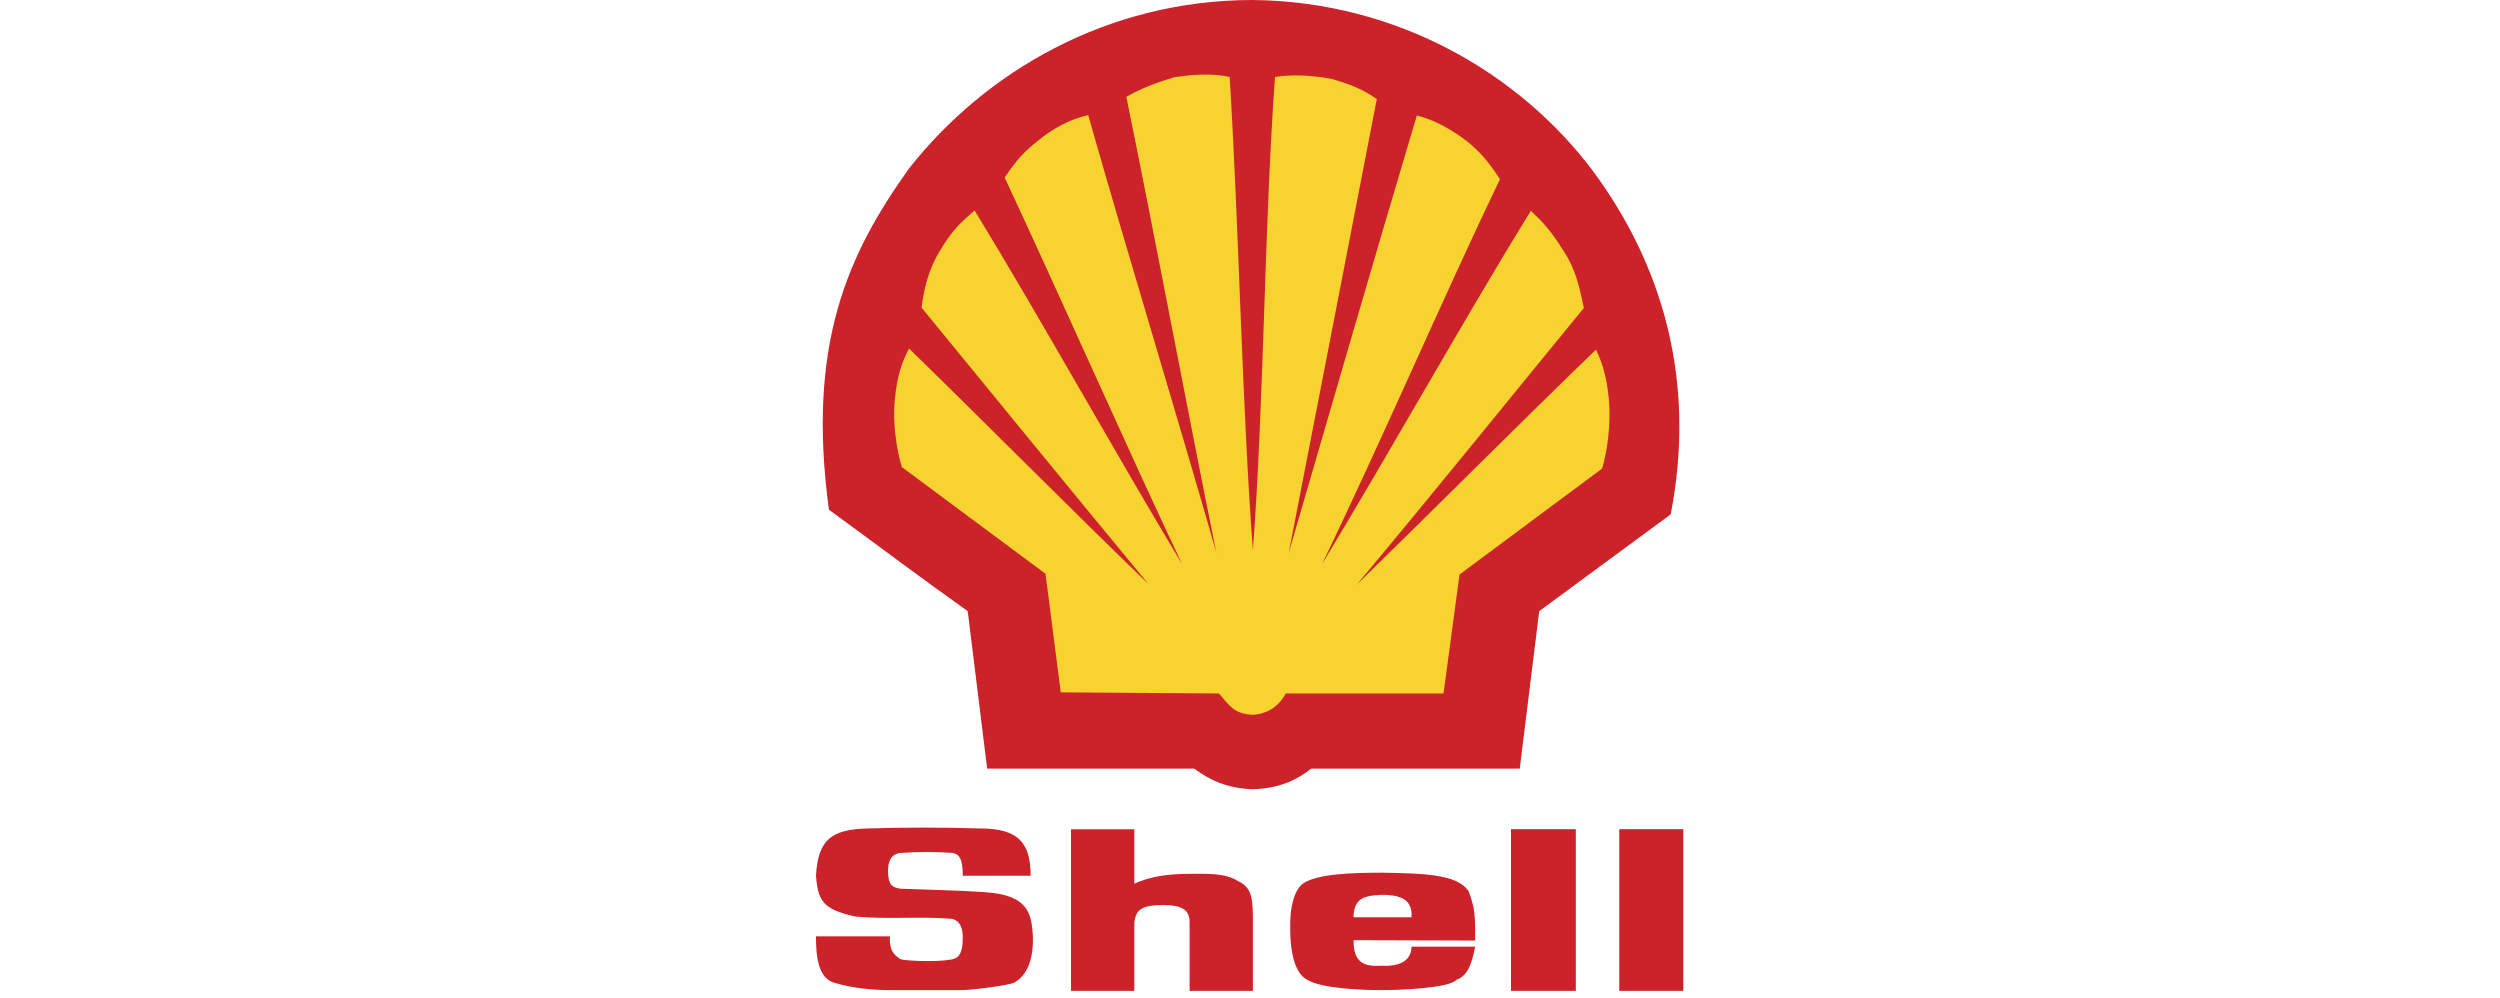
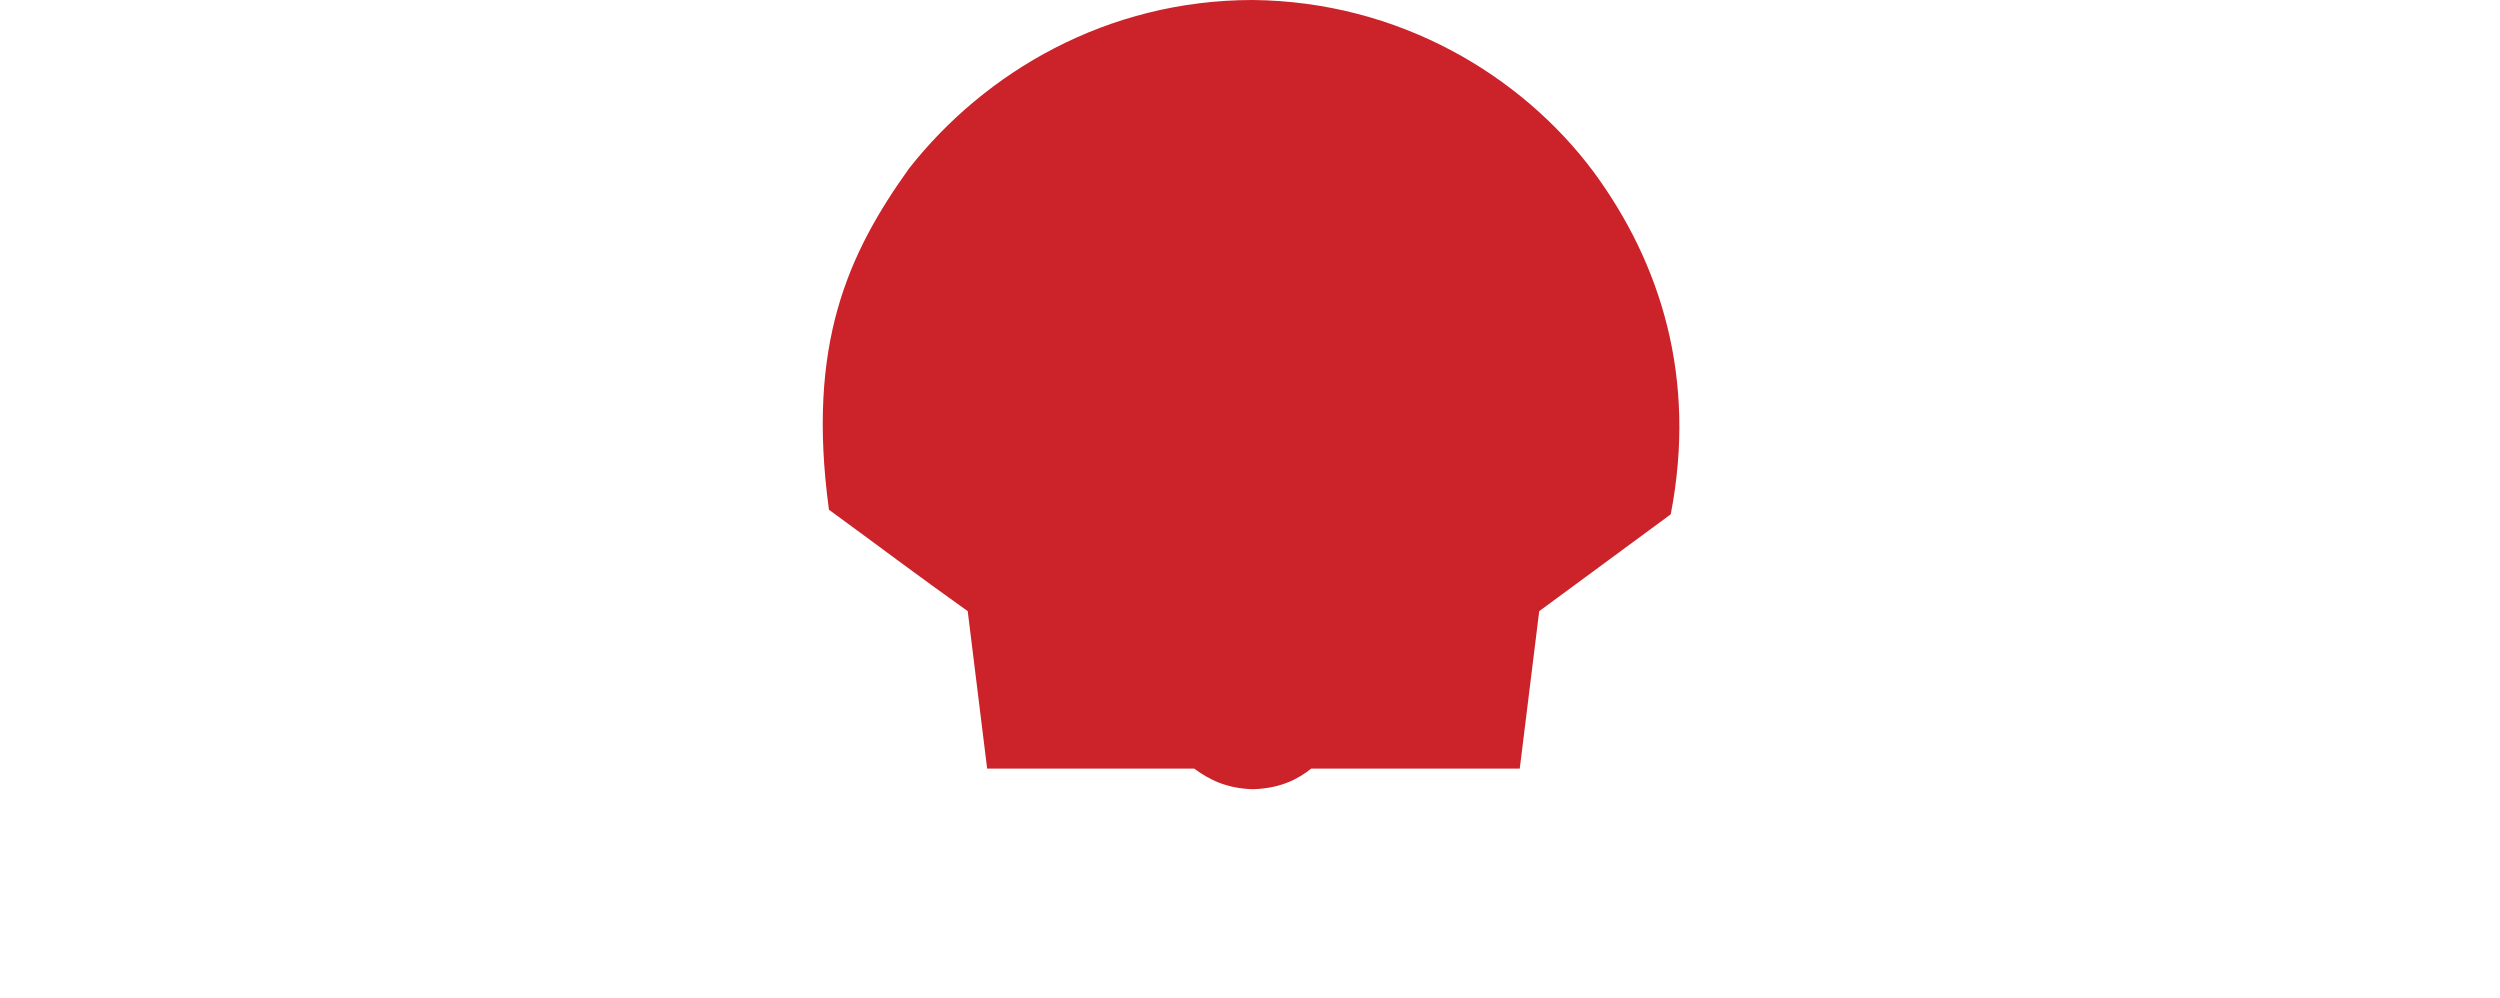
<svg xmlns="http://www.w3.org/2000/svg" width="288" height="115" viewBox="0 0 288 115" fill="none">
  <path fill-rule="evenodd" clip-rule="evenodd" d="M113.72 88.543L111.481 70.405C105.552 66.189 100.984 62.719 95.494 58.722C92.902 39.616 97.689 29.251 104.717 19.413C113.457 8.301 127.511 0 144.333 0C161.155 0.175 175.253 8.652 183.555 19.764C191.328 30.305 195.501 43.569 192.469 59.249L177.317 70.405L175.076 88.543H151.053C149.56 89.73 147.54 90.827 144.333 90.916C141.171 90.827 139.194 89.73 137.569 88.543H113.72Z" fill="#CC2229" />
-   <path fill-rule="evenodd" clip-rule="evenodd" d="M144.333 63.376C143.06 46.466 142.709 25.604 141.655 8.87C139.854 8.431 137.306 8.563 135.198 8.914C133.09 9.573 131.553 10.144 129.752 11.154C133.046 27.229 136.868 47.696 140.118 63.639C135.682 48.135 129.752 28.723 125.361 13.262C123.253 13.702 121.188 14.887 119.696 16.117C118.115 17.347 117.192 18.27 115.742 20.465C122.11 34.081 129.752 51.43 136.165 64.957C128.742 52.659 119.738 36.453 112.272 24.243C110.823 25.517 109.724 26.439 108.274 28.898C107.045 30.875 106.43 33.203 106.166 35.443C114.336 45.413 124.086 57.36 132.299 67.285C123.735 59.028 113.194 48.399 104.717 40.142C103.883 41.81 103.356 43.216 103.093 45.983C102.785 48.662 103.312 51.868 103.883 53.8L120.441 66.099L122.198 79.758L140.425 79.889C141.743 81.427 142.182 82.217 144.334 82.349C146.398 82.217 147.585 80.943 148.112 79.889H166.294L168.138 66.186L184.565 53.976C185.179 51.956 185.574 48.837 185.355 46.158C185.092 43.259 184.565 41.81 183.862 40.273C175.342 48.486 164.756 59.115 156.28 67.372C164.537 57.533 174.2 45.543 182.456 35.486C182.017 33.246 181.49 30.961 180.172 28.985C178.635 26.526 177.756 25.604 176.351 24.286C168.841 36.452 159.705 52.791 152.283 65C158.872 51.429 166.338 34.08 172.795 20.641C171.389 18.489 170.378 17.391 168.973 16.249C167.305 14.976 165.24 13.79 163.22 13.307C158.608 28.723 152.943 48.311 148.463 63.683C151.58 47.74 155.49 27.449 158.608 11.419C157.028 10.276 155.491 9.705 153.425 9.091C151.054 8.651 148.726 8.564 146.881 8.871C145.652 25.736 145.607 46.554 144.333 63.376Z" fill="#F6D330" />
-   <path fill-rule="evenodd" clip-rule="evenodd" d="M94 107.869H102.521C102.389 109.758 103.312 110.196 103.751 110.504C104.234 110.68 107.792 110.855 109.548 110.547C110.251 110.416 110.91 110.152 110.91 108C110.91 107.078 110.69 106.068 109.636 105.847C105.902 105.541 102.257 105.936 98.524 105.584C94.79 104.75 94.22 103.783 94 100.841C94.263 96.756 95.713 95.57 99.885 95.438C104.233 95.307 108.583 95.307 112.93 95.438C117.366 95.438 118.727 97.152 118.727 100.885H110.91C110.91 99.04 110.559 98.338 109.636 98.249C107.735 98.118 105.827 98.118 103.926 98.249C103.224 98.249 102.302 98.601 102.302 100.27C102.302 101.85 102.696 102.246 103.751 102.379C106.957 102.509 110.208 102.554 113.37 102.772C118.64 103.08 118.816 105.408 118.991 107.867C119.079 111.382 117.805 112.61 116.883 113.182C116.005 113.577 111.744 114.061 110.91 114.061H102.477C100.588 114.061 98.217 113.842 96.153 113.226C94.22 112.7 94 110.109 94 107.869ZM174.068 114.149H181.534V95.527H174.068V114.149ZM186.54 114.149H193.919V95.527H186.54V114.149ZM169.72 104.398C169.584 103.816 169.407 103.244 169.191 102.686C167.917 100.622 163.526 100.622 159.266 100.533C156.06 100.533 151.273 100.622 149.867 101.982C149.296 102.598 148.989 103.476 148.813 104.398C148.594 105.497 148.637 106.638 148.637 107.166C148.637 108.131 148.725 111.864 150.526 112.831C152.194 113.929 157.245 114.061 159.177 114.061C161.241 114.061 166.952 113.842 167.787 112.874C169.279 112.347 169.631 110.504 169.938 109.055H162.603C162.603 110.504 161.461 111.382 159.177 111.249C157.113 111.382 155.927 110.899 155.927 108.308L169.937 108.351C169.938 107.078 169.983 105.716 169.72 104.398ZM162.603 105.672H155.927C155.927 105.145 156.016 104.705 156.147 104.398C156.629 103.213 157.86 103.169 159.176 103.081C161.197 103.081 162.076 103.564 162.428 104.398C162.603 104.75 162.647 105.189 162.603 105.672ZM123.383 114.149H130.674V106.243C130.85 105.146 131.113 104.267 133.792 104.267C136.339 104.224 137.042 104.925 137.042 106.243V114.149H144.332V106.243C144.332 103.652 144.289 102.247 142.62 101.501C141.126 100.534 138.974 100.666 136.954 100.666C134.846 100.666 132.474 100.93 130.674 101.809V95.528H123.383V114.149Z" fill="#CC2229" />
</svg>